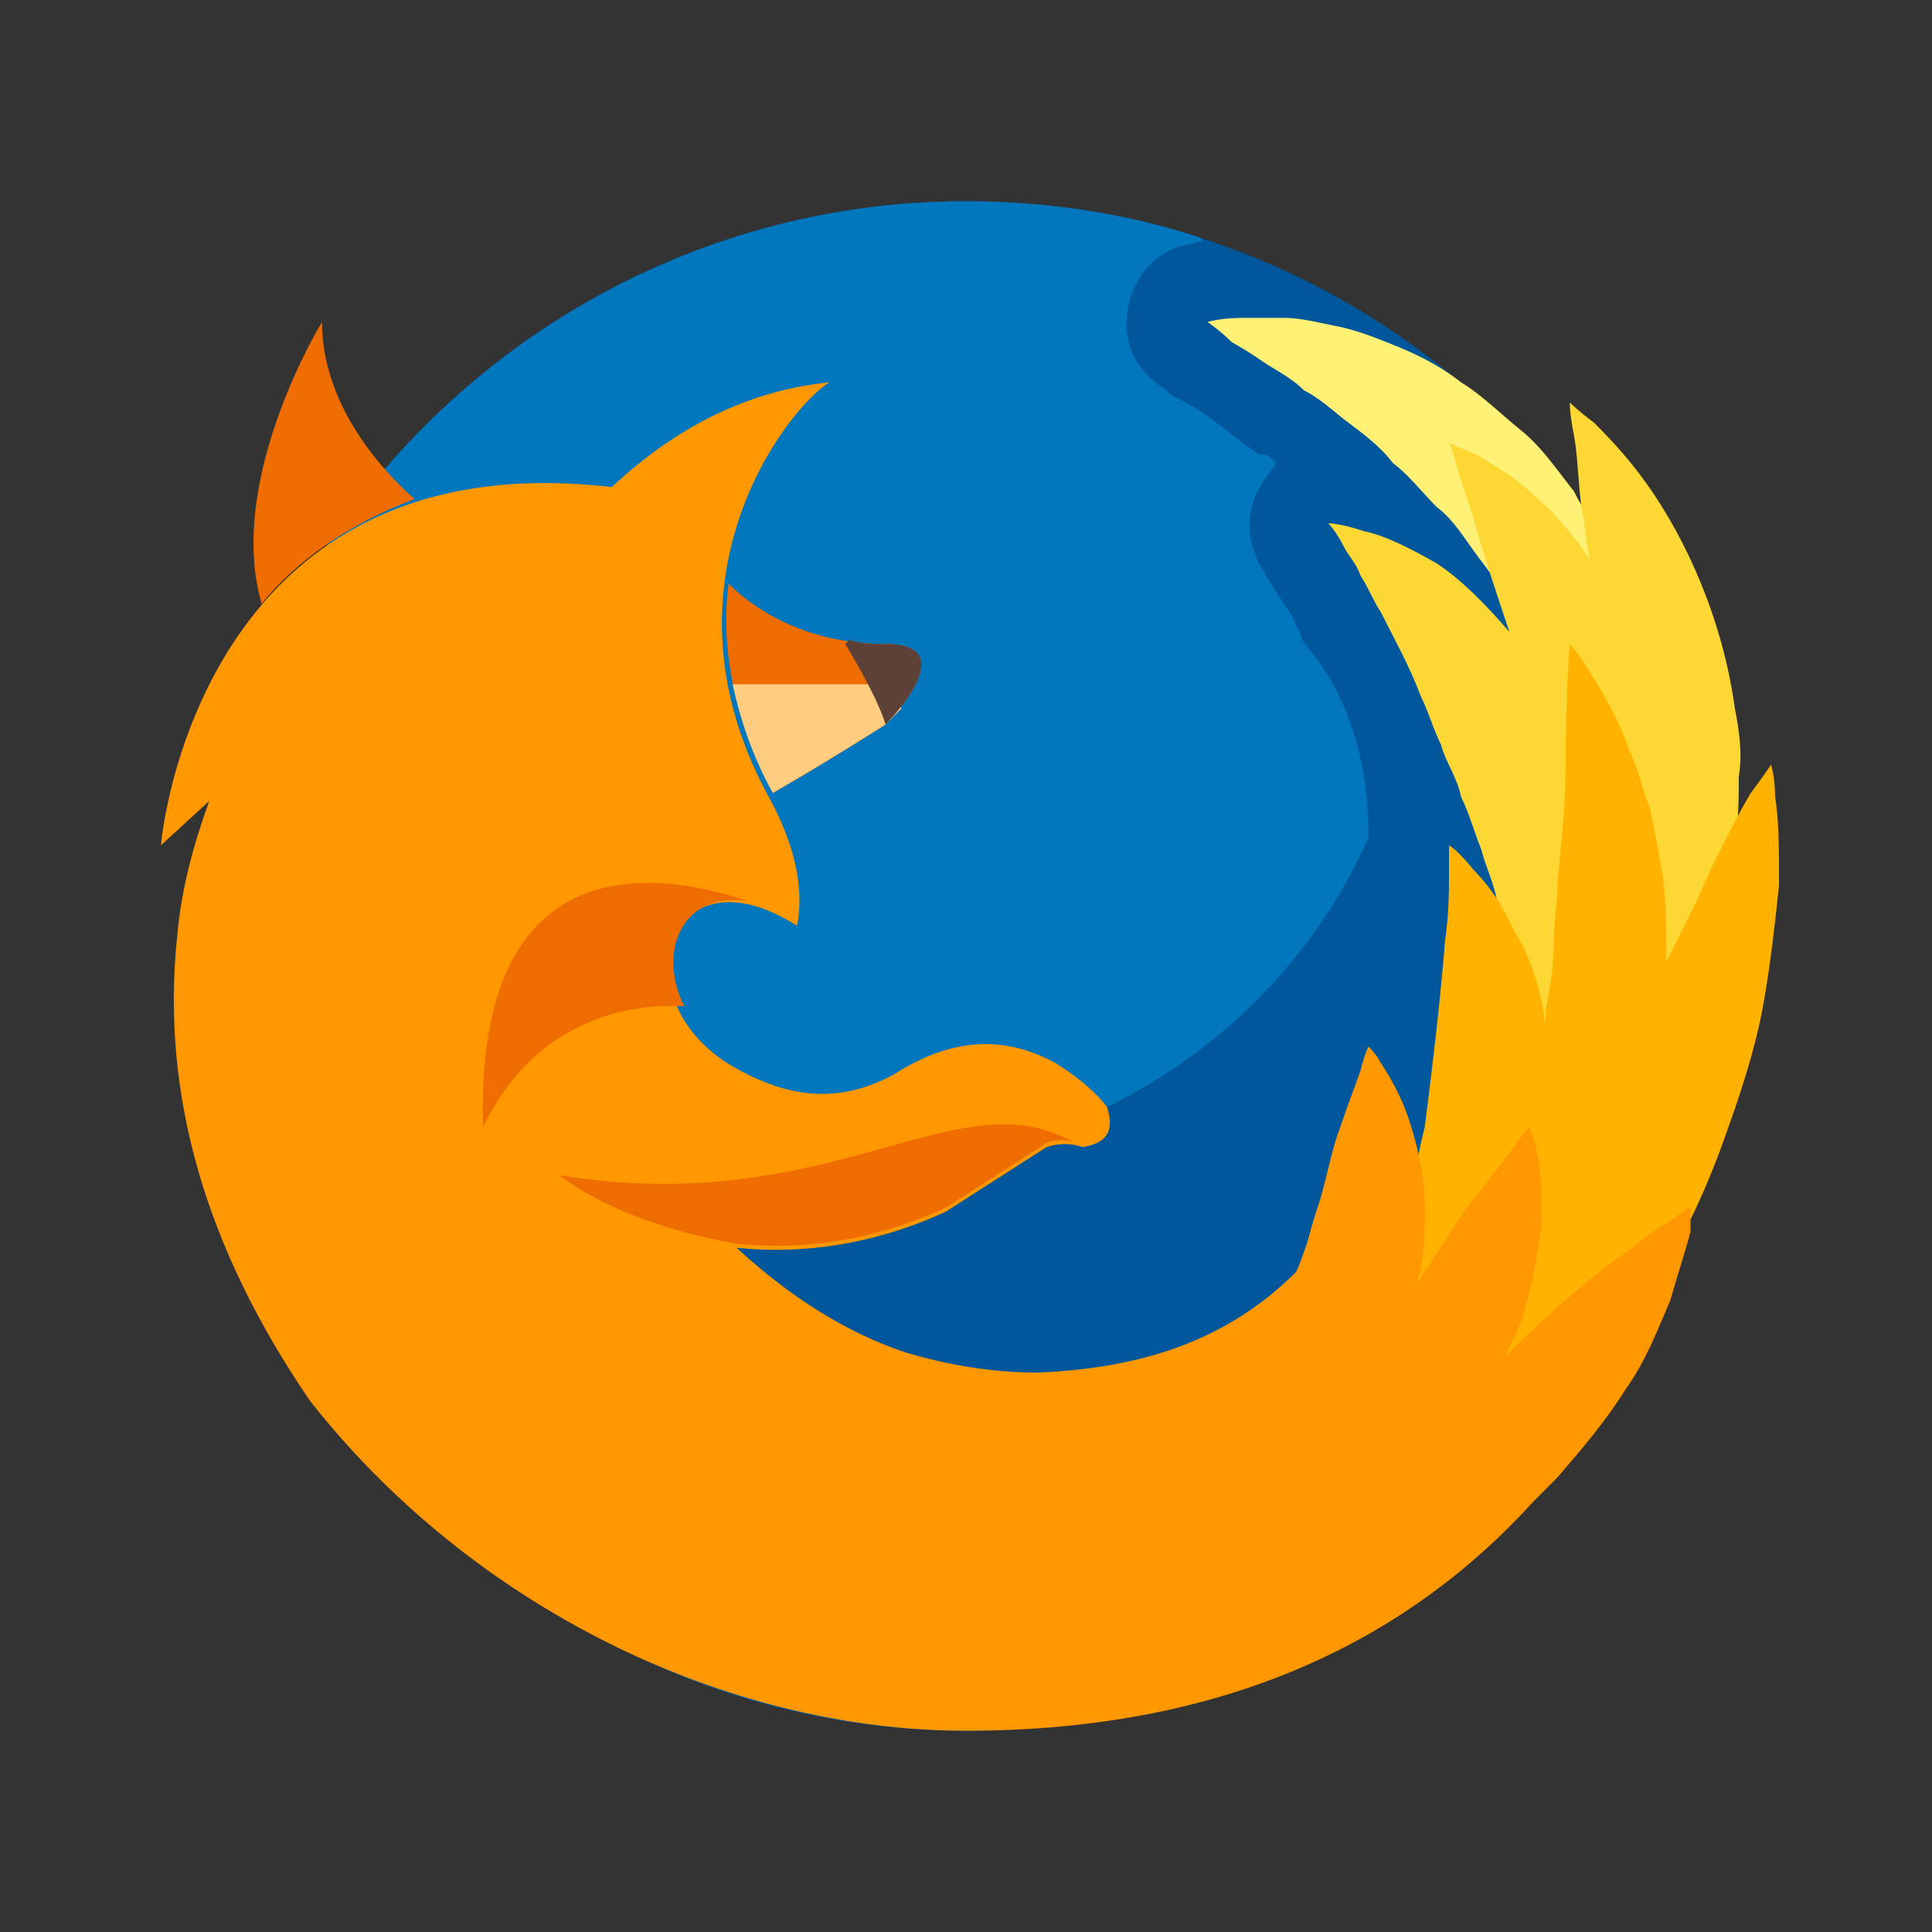
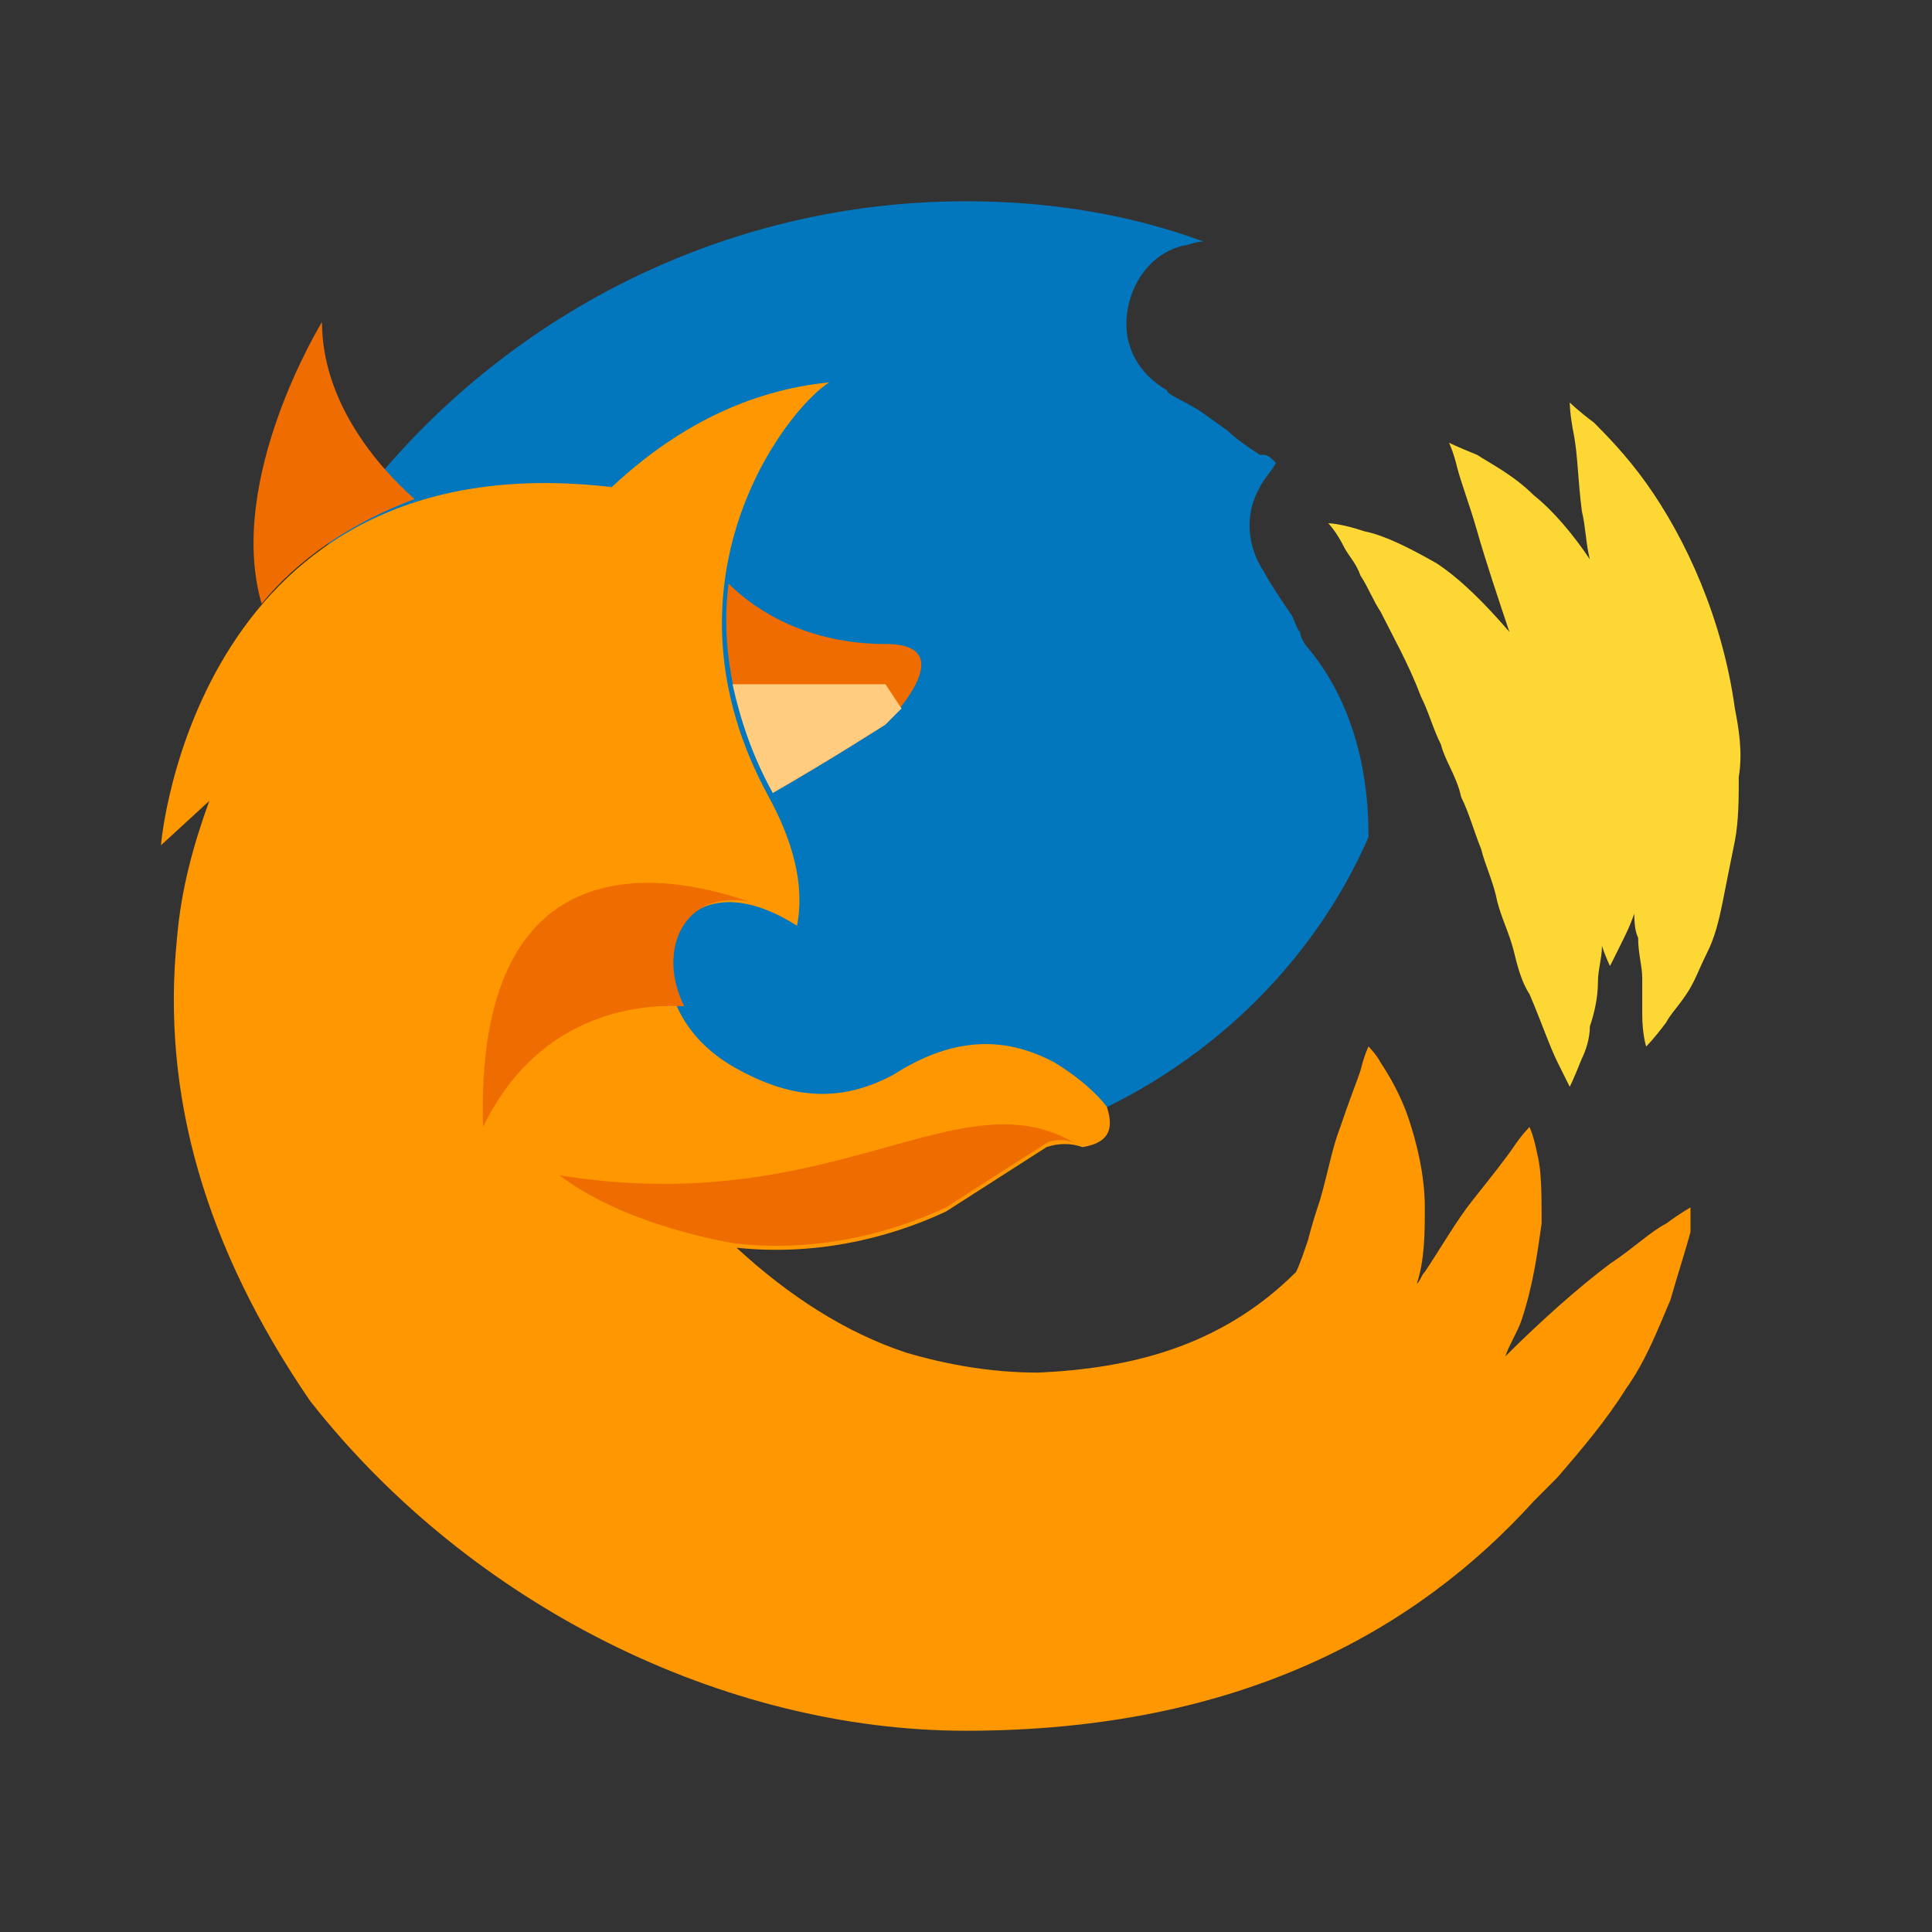
<svg xmlns="http://www.w3.org/2000/svg" viewBox="0 0 48 48" version="1.1">
  <rect x="0" y="0" width="48" height="48" fill="#333333" stroke="none" />
  <g id="surface1">
-     <path d="M43 24c0 10.492-8.508 19-19 19S5 34.492 5 24 13.508 5 24 5s19 8.508 19 19z" fill="#01579B" />
-     <path d="M34 20.8c0-.6 0-2.902-1.5-4.698-.102-.102-.2-.301-.2-.403-.1-.097-.1-.199-.198-.398L31.898 15l-.199-.3c-.199-.302-.3-.5-.3-.5-.399-.598-.5-1.4-.098-2.098.097-.204.3-.403.398-.602-.097-.102-.199-.2-.3-.2H31.3c-.301-.198-.602-.402-.801-.6l-.7-.5c-.5-.302-.8-.4-.8-.5-.7-.4-1.102-1.098-1-1.9.102-.8.602-1.5 1.398-1.698.102 0 .301-.102.5-.102l-.097-.102C28 5.301 26 5 24 5 16.602 5 10.102 9.3 7 15.5v.5c0 7.2 6.3 13 14 13 5.898 0 10.898-3.398 13-8.2z" fill="#0277BD" />
-     <path d="M30 8s.3-.102.898-.102h1c.403 0 .801.102 1.301.204.5.097 1 .296 1.5.5.5.199 1.102.5 1.602.898.5.3 1 .8 1.5 1.2.5.402.898 1 1.3 1.5.297.6.7 1.1 1 1.698.297.602.5 1.204.7 1.801.199.602.3 1.2.398 1.7.102.601.102 1.101.102 1.5v.703c0 .199 0 .398-.102.597 0 .403-.097.7-.097 1 0 .5-.102.801-.102.801s-.2-.3-.398-.8c-.102-.2-.301-.5-.403-.9-.097-.3-.3-.698-.5-1.1-.199-.4-.398-.802-.597-1.302-.204-.398-.5-.898-.704-1.398-.199-.5-.5-.898-.796-1.398-.301-.5-.602-.903-.903-1.301-.3-.403-.597-.903-1-1.2-.398-.402-.699-.8-1.097-1.101-.301-.398-.704-.7-1.102-1-.398-.3-.7-.602-1.102-.8-.296-.302-.699-.5-1-.7a9.468 9.468 0 0 0-.796-.5C30.3 8.2 30 8 30 8z" fill="#FFF176" />
+     <path d="M34 20.8c0-.6 0-2.902-1.5-4.698-.102-.102-.2-.301-.2-.403-.1-.097-.1-.199-.198-.398L31.898 15l-.199-.3c-.199-.302-.3-.5-.3-.5-.399-.598-.5-1.4-.098-2.098.097-.204.3-.403.398-.602-.097-.102-.199-.2-.3-.2H31.3c-.301-.198-.602-.402-.801-.6l-.7-.5c-.5-.302-.8-.4-.8-.5-.7-.4-1.102-1.098-1-1.9.102-.8.602-1.5 1.398-1.698.102 0 .301-.102.5-.102C28 5.301 26 5 24 5 16.602 5 10.102 9.3 7 15.5v.5c0 7.2 6.3 13 14 13 5.898 0 10.898-3.398 13-8.2z" fill="#0277BD" />
    <path d="M43.102 17.602c-.301-2.204-1.204-4.204-2.204-5.602-.5-.7-1-1.2-1.296-1.5-.403-.3-.602-.5-.602-.5s0 .3.102.8c.097.5.097 1.098.199 1.9.097.402.097.8.199 1.198-.398-.597-.898-1.199-1.398-1.597-.5-.5-1.102-.801-1.403-1C36.2 11.1 36 11 36 11s.102.2.2.602c.1.398.3.898.5 1.597.198.7.5 1.602.8 2.5-.602-.699-1.2-1.3-1.8-1.699-.7-.398-1.302-.7-1.802-.8C33.301 13 33 13 33 13s.2.2.398.602c.102.199.301.398.403.699.199.3.3.597.5.898.3.602.699 1.301 1 2.102.199.398.3.8.5 1.199.097.398.398.8.5 1.3.199.4.3.802.5 1.302.097.398.3.796.398 1.296.102.403.301.801.403 1.204.097.398.199.796.398 1.097.3.7.5 1.301.7 1.7.198.402.3.601.3.601s.102-.2.3-.7c.098-.198.2-.5.2-.8.102-.3.2-.7.2-1.102 0-.296.1-.597.1-.898.098.3.2.5.2.5s.102-.2.3-.602c.098-.199.2-.398.302-.699v-.097c0 .199 0 .5.097.699 0 .398.102.699.102 1v.898c0 .5.097.801.097.801s.204-.2.5-.602c.102-.199.301-.398.5-.699.204-.3.301-.597.5-1 .204-.398.301-.8.403-1.3.097-.5.199-1 .3-1.5.098-.5.098-1.098.098-1.598.102-.602 0-1.2-.097-1.7z" fill="#FDD835" />
-     <path d="M44.102 19.8c0-.5-.102-.8-.102-.8s-.2.3-.5.7c-.3.5-.602 1.1-1 1.902-.3.699-.7 1.5-1.102 2.296 0-.796 0-1.5-.097-2.199-.102-.597-.2-1.097-.301-1.597-.2-.5-.3-1-.5-1.403-.3-.898-.7-1.5-1-2-.3-.5-.5-.699-.5-.699s-.102 1.2-.102 3c0 .898-.097 1.8-.199 2.898 0 .5-.097 1-.097 1.602 0 .5-.102 1.102-.204 1.602v.398c-.097-.898-.398-1.8-.796-2.398a4.823 4.823 0 0 0-1-1.5C36.199 21.102 36 21 36 21v.7c0 .402 0 1-.102 1.698-.097 1.301-.296 3-.5 4.602-.097.398-.199.8-.199 1.2-.097.402-.199.8-.199 1.198-.102.403-.2.801-.3 1.102-.098.398-.2.7-.2 1-.102.3-.102.7-.2.898-.1.301-.1.5-.198.801C34 34.7 34 35 34 35s.2-.102.602-.398C35 34.3 35.5 34 36 33.398c.2-.296.5-.597.8-1 .2-.398.5-.699.7-1.097 0 .3-.102.597-.102.898-.097.301-.097.7-.199.903C37 33.699 37 34 37 34c.102-.102.398 0 .7.102 0 .097-.098.199-.098.199-.102.3-.204.597-.301.898C37.1 35.7 37 36 37 36s.3-.102.7-.398c.198-.204.5-.301.8-.602.3-.2.602-.5.898-.898.301-.301.602-.704 1-1.102.301-.398.602-.898.903-1.398a19 19 0 0 0 1.5-3.204c.398-1.097.8-2.296 1-3.398.199-1.102.3-2.102.398-3 0-.898 0-1.602-.097-2.2z" fill="#FFB300" />
    <path d="M41.398 30.398c-.398.204-.796.602-1.398 1-.8.602-1.7 1.403-2.602 2.301.102-.3.301-.597.403-.898.3-.903.398-1.7.5-2.403 0-.699 0-1.296-.102-1.699C38.102 28.2 38 28 38 28s-.2.2-.398.5c-.204.3-.602.8-1 1.3-.403.5-.801 1.2-1.204 1.802-.097.097-.097.199-.199.296.2-.597.2-1.296.2-1.898 0-.8-.2-1.602-.399-2.2-.2-.6-.5-1.1-.7-1.402C34.2 26.2 34 26 34 26s-.102.2-.2.602c-.1.296-.3.796-.5 1.398-.198.5-.3 1.102-.5 1.8-.1.302-.198.598-.3 1-.102.302-.2.598-.3.802-1.9 1.898-4.2 2.398-6.4 2.5-1.198 0-2.3-.204-3.3-.5-1.5-.5-2.898-1.403-4.2-2.602 1.9.2 3.7-.2 5.2-.898L26 28.5c.3-.102.602-.102.898 0 .602-.102.801-.398.602-1-.3-.398-.8-.8-1.3-1.102-1.302-.699-2.598-.597-4 .301-1.302.7-2.5.602-3.802-.097C15.301 25 16.5 20.898 19.801 23c.199-1-.102-2.102-.7-3.2-2.902-5.3.399-9.6 1.5-10.3-2 .2-3.8 1.102-5.402 2.602C4.9 10.898 4 20.898 4 21l1.2-1.102c-.4 1.102-.7 2.204-.802 3.403C4 27.199 5.102 31 7.7 34.8 11.7 39.898 18 43 24 43c6.8 0 11.2-2.5 14.102-5.7.199-.198.398-.402.597-.6.602-.7 1.2-1.4 1.7-2.2.5-.7.8-1.5 1.101-2.2.2-.698.398-1.3.5-1.698V30s-.2.102-.602.398z" fill="#FF9800" />
    <path d="M12 28c-.2-7 4.3-6.398 6.602-5.602C17 22.102 16.3 23.602 17 25c-.3 0-3.398-.3-5 3zm6.3 2.898c1.9.204 3.7-.199 5.2-.898l2.5-1.602c.2-.097.5-.097.7 0-2.9-1.699-6 1.903-12.802.801 1.704 1.301 4.403 1.7 4.403 1.7zM18.103 14.5c-.204 1.5.097 3.3 1.097 5.2C20.602 18.897 22 18 22 18s2-2 0-2c-1.898 0-3.2-.8-3.898-1.5zM10.3 12.398C9.398 11.602 8 10 8 8c0 0-2.398 3.898-1.5 7 .898-1.102 2.2-2 3.8-2.602z" fill="#EF6C00" />
    <path d="M19.2 19.7C20.601 18.897 22 18 22 18l.398-.398L22 17h-3.8c.198.898.5 1.8 1 2.7z" fill="#FFCC80" />
-     <path d="M22 16c-.3 0-.602 0-.898-.102L21 16s.8 1.3 1 2c0 0 2-2 0-2z" fill="#5D4037" />
  </g>
</svg>